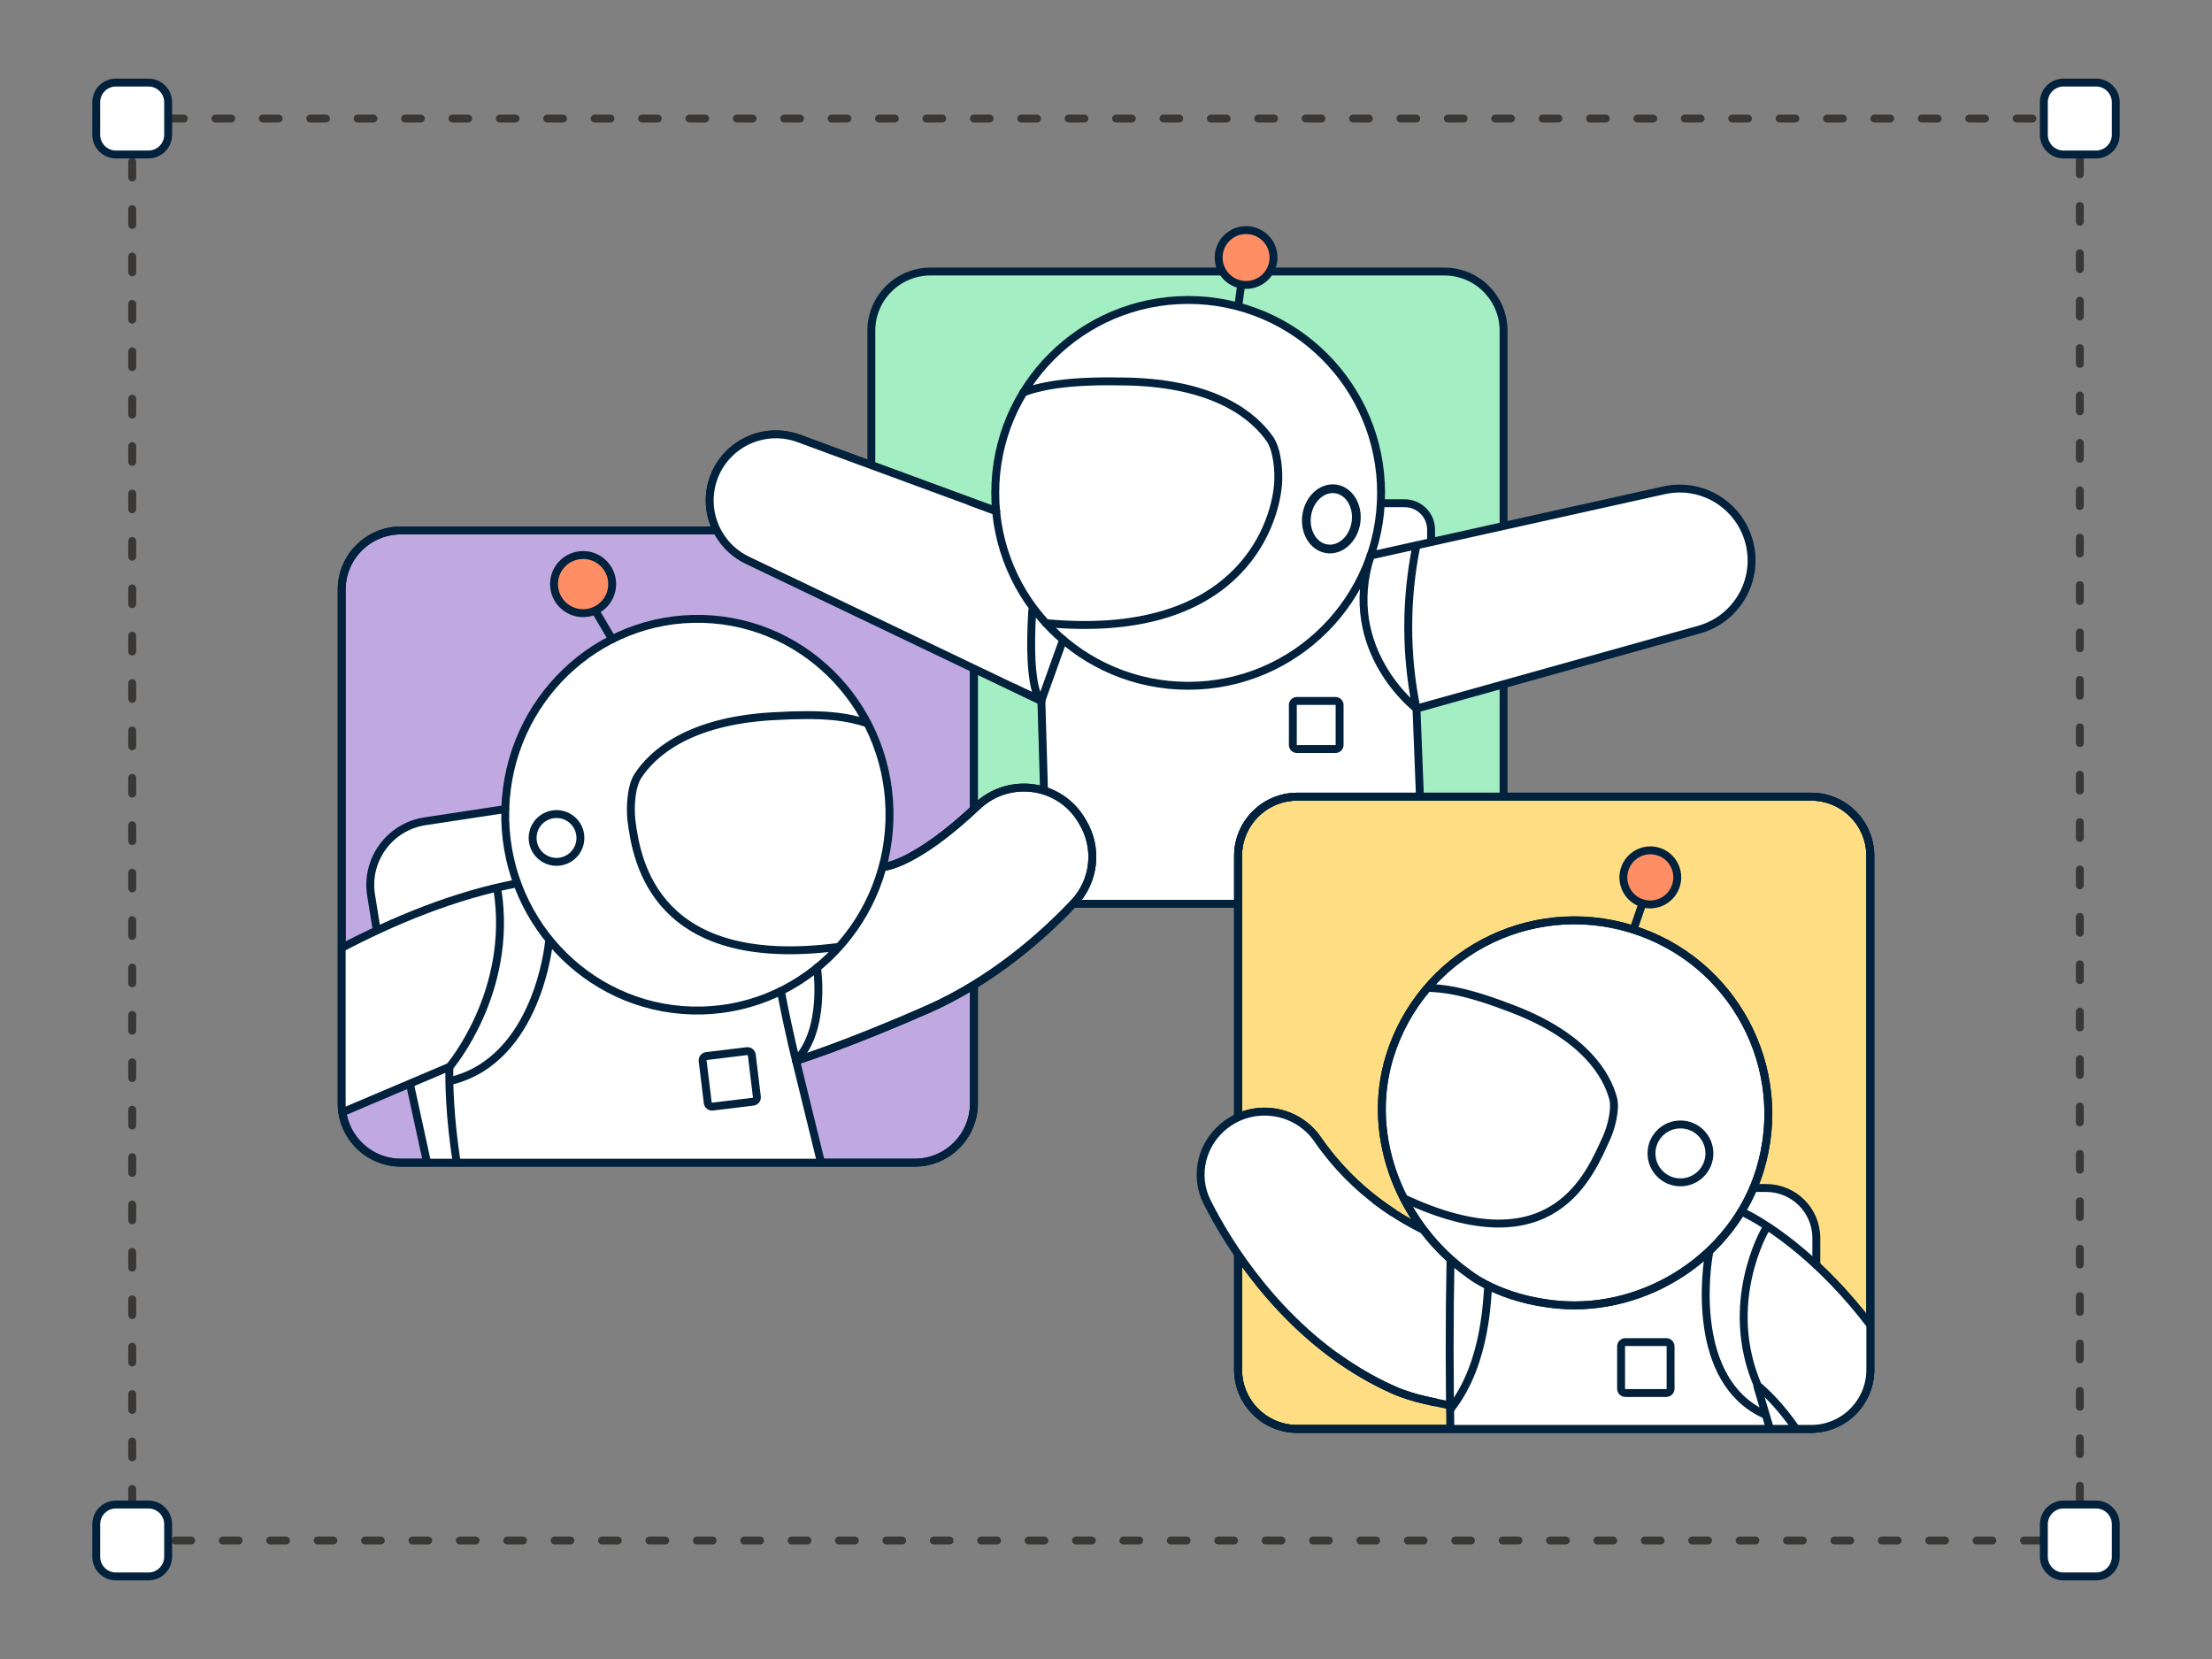
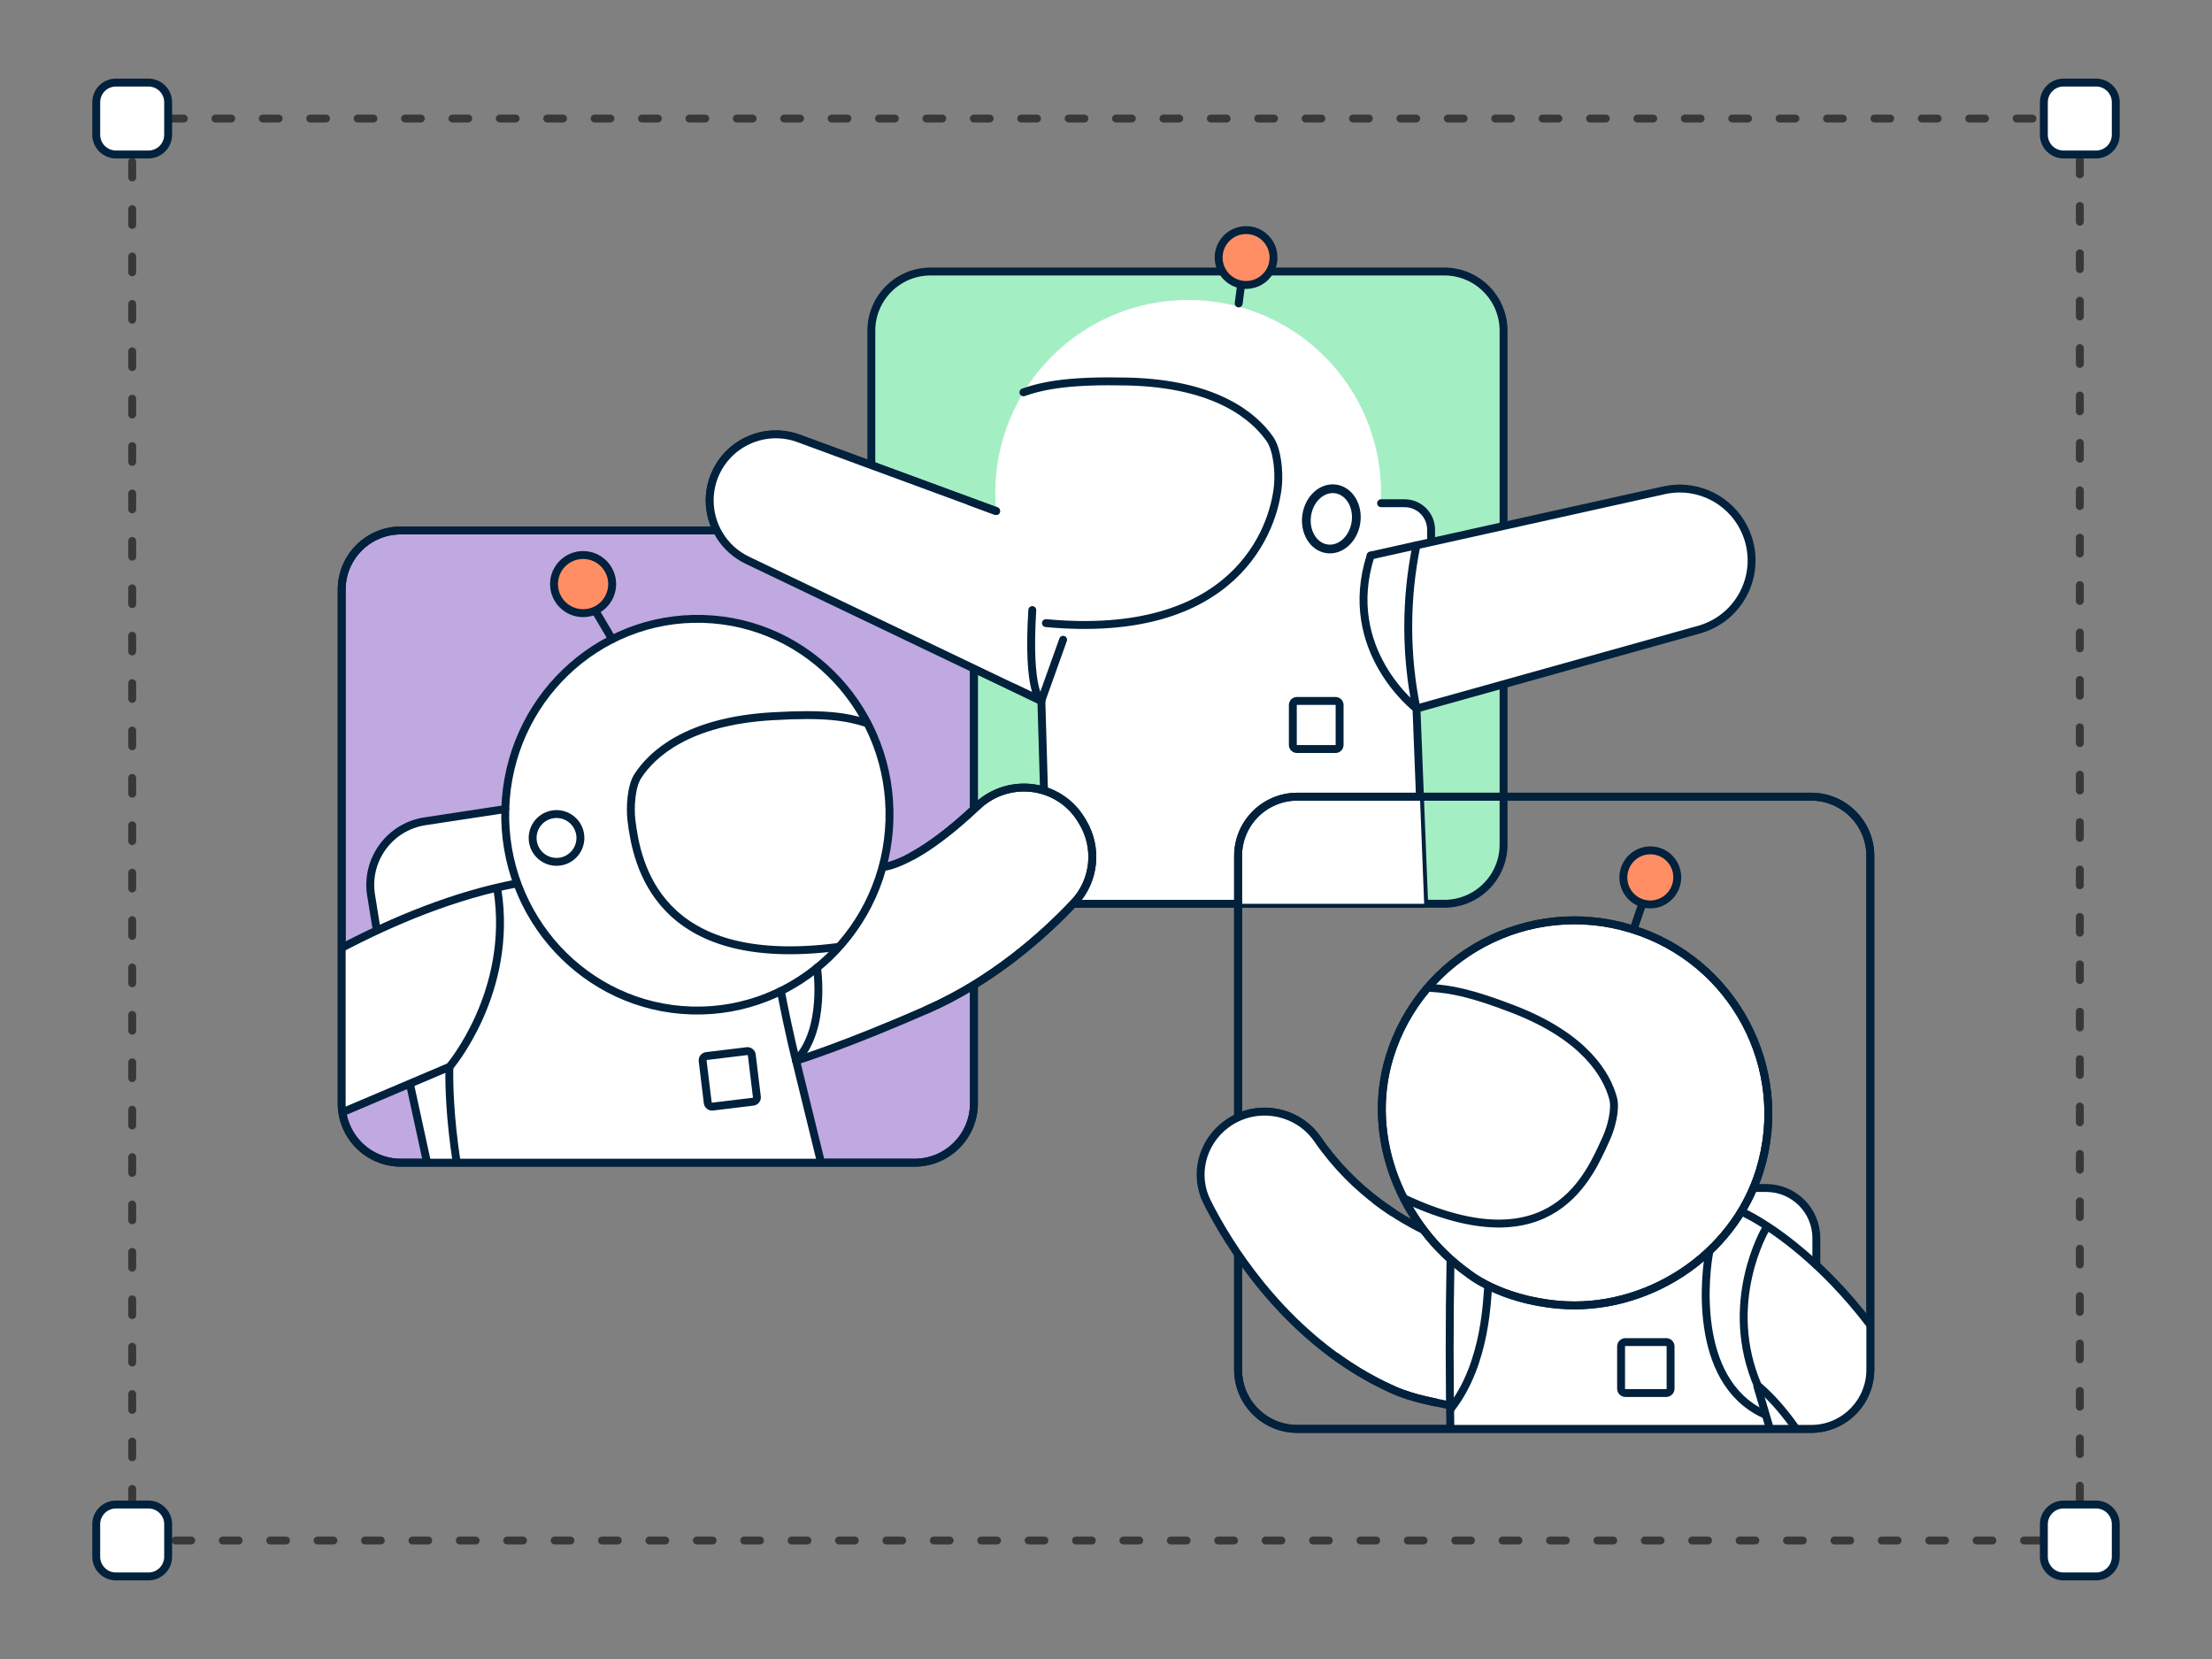
<svg xmlns="http://www.w3.org/2000/svg" width="560" height="420" viewBox="0 0 560 420" fill="none">
  <rect x="0" y="0" width="560" height="420" fill="#808080" stroke="none" />
  <path d="M526.54 30.01H33.47V390H526.54V30.01Z" stroke="#3A3836" stroke-width="2" stroke-miterlimit="10" stroke-linecap="round" stroke-dasharray="4 8" />
  <path d="M37.57 20.9H29.36C26.599 20.9 24.36 23.139 24.36 25.9V34.11C24.36 36.871 26.599 39.11 29.36 39.11H37.57C40.331 39.11 42.57 36.871 42.57 34.11V25.9C42.57 23.139 40.331 20.9 37.57 20.9Z" fill="white" stroke="#01213C" stroke-width="2" stroke-miterlimit="10" />
  <path d="M530.64 20.9H522.43C519.669 20.9 517.43 23.139 517.43 25.9V34.11C517.43 36.871 519.669 39.11 522.43 39.11H530.64C533.401 39.11 535.64 36.871 535.64 34.11V25.9C535.64 23.139 533.401 20.9 530.64 20.9Z" fill="white" stroke="#01213C" stroke-width="2" stroke-miterlimit="10" />
  <path d="M37.57 380.89H29.36C26.599 380.89 24.36 383.128 24.36 385.89V394.1C24.36 396.861 26.599 399.1 29.36 399.1H37.57C40.331 399.1 42.57 396.861 42.57 394.1V385.89C42.57 383.128 40.331 380.89 37.57 380.89Z" fill="white" stroke="#01213C" stroke-width="2" stroke-miterlimit="10" />
  <path d="M530.64 380.89H522.43C519.669 380.89 517.43 383.128 517.43 385.89V394.1C517.43 396.861 519.669 399.1 522.43 399.1H530.64C533.401 399.1 535.64 396.861 535.64 394.1V385.89C535.64 383.128 533.401 380.89 530.64 380.89Z" fill="white" stroke="#01213C" stroke-width="2" stroke-miterlimit="10" />
  <path d="M365.65 68.74H235.59C227.306 68.74 220.59 75.456 220.59 83.74V213.8C220.59 222.084 227.306 228.8 235.59 228.8H365.65C373.934 228.8 380.65 222.084 380.65 213.8V83.74C380.65 75.456 373.934 68.74 365.65 68.74Z" fill="#A4EEC4" stroke="#01213C" stroke-width="2" stroke-miterlimit="10" />
  <path d="M443.44 141.889C443.44 149.519 438.6 156.629 430.95 159.149C430.68 159.239 430.41 159.319 430.14 159.399L358.6 179.389L360.55 228.809H265.15L263.64 177.449L263.61 177.429L263.52 177.389L189.23 141.849C181.09 137.969 177.47 128.339 181.04 120.059C183.77 113.759 189.94 109.959 196.45 109.959C198.38 109.959 200.33 110.289 202.24 110.989L252.18 129.379C252.04 127.869 251.97 126.329 251.97 124.779C251.97 97.809 273.83 75.939 300.8 75.939C327.77 75.939 349.64 97.809 349.64 124.779C349.64 125.659 349.62 126.529 349.57 127.389H349.64L355.6 127.399C359.31 127.399 362.31 130.399 362.31 134.109V137.239L421.3 124.119C430.42 122.089 439.59 127.299 442.52 136.179C443.15 138.069 443.44 139.999 443.44 141.889Z" fill="white" />
  <path d="M347.01 140.64L358.6 138.06L421.29 124.12C422.62 123.83 423.94 123.68 425.25 123.68C432.95 123.68 440.02 128.6 442.52 136.18C445.67 145.72 440.49 156 430.95 159.15C430.68 159.24 430.41 159.32 430.14 159.4L358.6 179.39L360.55 228.81H265.15L263.64 177.45L263.61 177.43L263.52 177.39L189.23 141.85C183.21 138.98 179.67 132.98 179.67 126.69C179.67 124.48 180.11 122.22 181.04 120.06C184.58 111.9 193.88 107.92 202.24 111L252.17 129.38H252.18" stroke="#01213C" stroke-width="2" stroke-linecap="round" stroke-linejoin="round" />
  <path d="M259.1 99.32C264.46 97.44 271.35 96.26 285.51 96.59C307.89 97.12 317.5 105.46 321.46 111.1C323.39 113.82 323.83 119.41 323.55 122.71C322.58 134.03 312.6 162.21 264.79 157.75" stroke="#01213C" stroke-width="2" stroke-linecap="round" stroke-linejoin="round" />
  <path d="M343.28 132.278C343.898 128.093 341.608 124.288 338.165 123.781C334.723 123.273 331.432 126.254 330.815 130.44C330.198 134.625 332.488 138.429 335.93 138.937C339.372 139.444 342.663 136.463 343.28 132.278Z" stroke="#01213C" stroke-width="2.21" stroke-linecap="round" stroke-linejoin="round" />
  <path d="M314.21 72.03L313.59 76.82" stroke="#01213C" stroke-width="2" stroke-linecap="round" stroke-linejoin="round" />
  <path d="M261.34 154.45C260.03 175.62 263.6 177.45 263.6 177.45L269.14 161.97" stroke="#01213C" stroke-width="2" stroke-linecap="round" stroke-linejoin="round" />
-   <path d="M300.8 173.619C327.773 173.619 349.64 151.753 349.64 124.779C349.64 97.806 327.773 75.939 300.8 75.939C273.826 75.939 251.96 97.806 251.96 124.779C251.96 151.753 273.826 173.619 300.8 173.619Z" stroke="#01213C" stroke-width="2" stroke-linecap="round" stroke-linejoin="round" />
  <path d="M358.6 138.05C355.82 151.69 355.82 165.74 358.6 179.38C358.6 179.38 339.33 164.65 346.99 140.68" stroke="#01213C" stroke-width="2" stroke-linecap="round" stroke-linejoin="round" />
  <path d="M338.11 177.45H328.33C327.761 177.45 327.3 177.911 327.3 178.48V188.6C327.3 189.169 327.761 189.63 328.33 189.63H338.11C338.679 189.63 339.14 189.169 339.14 188.6V178.48C339.14 177.911 338.679 177.45 338.11 177.45Z" stroke="#01213C" stroke-width="2" stroke-linecap="round" stroke-linejoin="round" />
  <path d="M349.64 127.4H355.6C359.3 127.4 362.3 130.4 362.3 134.1V136.93" stroke="#01213C" stroke-width="2" stroke-linecap="round" stroke-linejoin="round" />
  <path d="M311.15 70.64C314.16 73.02 318.53 72.51 320.91 69.51C323.29 66.5 322.78 62.13 319.78 59.75C316.77 57.37 312.41 57.88 310.02 60.88C307.64 63.89 308.14 68.26 311.15 70.64Z" fill="#FF8E64" stroke="#01213C" stroke-width="2" stroke-miterlimit="10" />
  <path d="M231.56 134.29H101.5C93.216 134.29 86.5 141.005 86.5 149.29V279.35C86.5 287.634 93.216 294.35 101.5 294.35H231.56C239.844 294.35 246.56 287.634 246.56 279.35V149.29C246.56 141.005 239.844 134.29 231.56 134.29Z" fill="#C0A8E1" stroke="#01213C" stroke-width="2" stroke-miterlimit="10" />
  <mask id="mask0_4309_27890" style="mask-type:luminance" maskUnits="userSpaceOnUse" x="86" y="134" width="161" height="161">
    <path d="M231.56 134.29H101.5C93.216 134.29 86.5 141.005 86.5 149.29V279.35C86.5 287.634 93.216 294.35 101.5 294.35H231.56C239.844 294.35 246.56 287.634 246.56 279.35V149.29C246.56 141.005 239.844 134.29 231.56 134.29Z" fill="white" />
  </mask>
  <g mask="url(#mask0_4309_27890)">
    <path d="M271.97 228.52C264.2 236.77 251.35 248.27 234.66 255.61C214.06 264.68 202.27 268.61 202.27 268.61L201.93 268.13C202.16 267.89 202.37 267.63 202.57 267.37L201.92 268.12L201.55 268.54L215.41 325.06H123.35C120.83 317.92 118.97 311.08 117.6 304.8L117.31 304.85C113.51 305.95 110.14 303.63 109.3 299.77L103.8 274.45L103.78 274.35L69.19 289.02C60.88 292.54 51.3 288.66 47.79 280.35C46.92 278.29 46.51 276.14 46.51 274.01C46.51 268.92 48.9 263.97 53.21 260.82C62.67 253.9 77.85 243.75 95.45 235.55L95.25 234.64L93.96 226.65C92.51 217.7 98.64 209.29 107.6 207.92L127.92 204.83C128.48 185.89 139.4 169.73 154.98 161.83C161.91 158.33 169.75 156.46 178.02 156.7C204.87 157.49 225.99 180.33 225.18 207.71C225.06 211.66 224.49 215.49 223.52 219.14C223.51 219.21 223.49 219.27 223.47 219.34L223.8 219.46C223.8 219.46 231.58 219.06 247.38 204.12C255.31 196.63 268.08 198.22 273.74 207.54L274.07 208.07C278.03 214.59 277.2 222.97 271.97 228.52Z" fill="white" />
    <path d="M103.79 274.44L109.3 299.76C110.14 303.62 113.51 305.94 117.3 304.84" stroke="#01213C" stroke-width="2" stroke-linecap="round" stroke-linejoin="round" />
    <path d="M225.175 207.688C225.983 180.312 204.866 157.477 178.009 156.685C151.152 155.892 128.726 177.442 127.918 204.818C127.11 232.194 148.227 255.029 175.084 255.821C201.941 256.614 224.368 235.064 225.175 207.688Z" stroke="#01213C" stroke-width="2" stroke-linecap="round" stroke-linejoin="round" />
-     <path d="M223.79 219.45C223.79 219.45 231.57 219.06 247.37 204.11C255.29 196.62 268.07 198.21 273.73 207.53L274.05 208.06C278.01 214.58 277.18 222.96 271.95 228.51C264.18 236.76 251.33 248.26 234.64 255.61C214.04 264.68 201.54 268.54 201.54 268.54" stroke="#01213C" stroke-width="2" stroke-linecap="round" stroke-linejoin="round" />
    <path d="M129.09 224C129.02 224 131.02 223.61 130.95 223.63C99.39 229.57 68.66 249.51 53.2 260.81C48.89 263.97 46.5 268.91 46.5 274C46.5 276.13 46.91 278.28 47.78 280.34C51.29 288.65 60.87 292.53 69.18 289.01L113.78 270.09C113.78 270.09 112.69 294.92 123.34 325.05H215.39L201.53 268.52C209.22 260.66 206.84 245.01 206.84 245.01" stroke="#01213C" stroke-width="2" stroke-linecap="round" stroke-linejoin="round" />
    <path d="M113.79 270.1C113.79 270.1 129.98 251.23 125.94 225.26" stroke="#01213C" stroke-width="2" stroke-linecap="round" stroke-linejoin="round" />
-     <path d="M138.95 238.72C138.95 238.72 136.18 268.19 114.25 273.6" stroke="#01213C" stroke-width="2" stroke-linecap="round" stroke-linejoin="round" />
    <path d="M219.55 183.09C214.34 181.46 209.1 180.54 195.51 181.33C174.05 182.58 165.1 190.91 161.48 196.46C159.74 199.13 159.48 204.52 159.86 207.68C161.18 218.52 166.26 245.63 212.01 239.76" stroke="#01213C" stroke-width="2" stroke-linecap="round" stroke-linejoin="round" />
    <path d="M151.04 155.17L154.98 161.83" stroke="#01213C" stroke-width="2" stroke-linecap="round" stroke-linejoin="round" />
    <path d="M127.91 204.83L107.59 207.92C98.63 209.28 92.5 217.69 93.95 226.64L95.24 234.64" stroke="#01213C" stroke-width="2" stroke-linecap="round" stroke-linejoin="round" />
    <path d="M140.89 218.19C144.231 218.19 146.94 215.481 146.94 212.14C146.94 208.799 144.231 206.09 140.89 206.09C137.549 206.09 134.84 208.799 134.84 212.14C134.84 215.481 137.549 218.19 140.89 218.19Z" stroke="#01213C" stroke-width="2" stroke-linecap="round" stroke-linejoin="round" />
    <path d="M201.54 268.53C201.54 268.53 200.06 263.11 197.68 250.91" stroke="#01213C" stroke-width="2" stroke-linecap="round" stroke-linejoin="round" />
    <path d="M147.62 155.23C151.685 155.23 154.98 151.935 154.98 147.87C154.98 143.805 151.685 140.51 147.62 140.51C143.555 140.51 140.26 143.805 140.26 147.87C140.26 151.935 143.555 155.23 147.62 155.23Z" fill="#FF8E64" stroke="#01213C" stroke-width="2" stroke-miterlimit="10" />
  </g>
  <path d="M231.56 134.29H101.5C93.216 134.29 86.5 141.005 86.5 149.29V279.35C86.5 287.634 93.216 294.35 101.5 294.35H231.56C239.844 294.35 246.56 287.634 246.56 279.35V149.29C246.56 141.005 239.844 134.29 231.56 134.29Z" stroke="#01213C" stroke-width="2" stroke-miterlimit="10" />
  <path d="M231.05 216.659C234.93 214.519 240.36 210.759 247.38 204.119C255.3 196.629 268.08 198.219 273.74 207.539L274.06 208.069C278.02 214.589 277.19 222.969 271.96 228.519C264.19 236.769 251.34 248.269 234.65 255.619" fill="white" />
  <path d="M231.05 216.659C234.93 214.519 240.36 210.759 247.38 204.119C255.3 196.629 268.08 198.219 273.74 207.539L274.06 208.069C278.02 214.589 277.19 222.969 271.96 228.519C264.19 236.769 251.34 248.269 234.65 255.619" stroke="#01213C" stroke-width="2" stroke-linecap="round" stroke-linejoin="round" />
  <path d="M223.79 219.45C223.79 219.45 231.57 219.06 247.37 204.11C255.29 196.62 268.07 198.21 273.73 207.53L274.05 208.06C278.01 214.58 277.18 222.96 271.95 228.51C264.18 236.76 251.33 248.26 234.64 255.61C214.04 264.68 201.54 268.54 201.54 268.54" stroke="#01213C" stroke-width="2" stroke-linecap="round" stroke-linejoin="round" />
  <path d="M180.4 280.152L190.655 278.909C191.258 278.836 191.687 278.288 191.614 277.685L190.328 267.072C190.255 266.469 189.707 266.04 189.104 266.113L178.849 267.356C178.246 267.429 177.816 267.977 177.889 268.58L179.175 279.192C179.248 279.795 179.797 280.225 180.4 280.152Z" stroke="#01213C" stroke-width="2" stroke-linecap="round" stroke-linejoin="round" />
  <path d="M360.55 228.81H313.44V216.7C313.44 208.41 320.16 201.7 328.44 201.7H359.48L360.55 228.81Z" fill="white" />
-   <path d="M458.5 201.689H328.44C320.156 201.689 313.44 208.405 313.44 216.689V346.749C313.44 355.034 320.156 361.749 328.44 361.749H458.5C466.784 361.749 473.5 355.034 473.5 346.749V216.689C473.5 208.405 466.784 201.689 458.5 201.689Z" fill="#FFDE83" stroke="#01213C" stroke-width="2" stroke-miterlimit="10" />
  <path d="M458.5 201.689H328.44C320.156 201.689 313.44 208.405 313.44 216.689V346.749C313.44 355.034 320.156 361.749 328.44 361.749H458.5C466.784 361.749 473.5 355.034 473.5 346.749V216.689C473.5 208.405 466.784 201.689 458.5 201.689Z" stroke="#01213C" stroke-width="2" stroke-miterlimit="10" />
  <mask id="mask1_4309_27890" style="mask-type:luminance" maskUnits="userSpaceOnUse" x="313" y="201" width="161" height="161">
    <path d="M458.5 201.689H328.44C320.156 201.689 313.44 208.405 313.44 216.689V346.749C313.44 355.034 320.156 361.749 328.44 361.749H458.5C466.784 361.749 473.5 355.034 473.5 346.749V216.689C473.5 208.405 466.784 201.689 458.5 201.689Z" fill="white" />
  </mask>
  <g mask="url(#mask1_4309_27890)">
    <path d="M496.18 379.48C486.35 349.72 471.49 331.12 459.83 320.28V313.45C459.83 306.44 454.16 300.77 447.15 300.77H444.01C446.75 294.78 448.29 288.19 448.29 281.34C448.29 254.33 426.35 232.43 399.27 232.43C372.19 232.43 350.25 254.33 350.25 281.34C350.25 292.99 354.8 303.75 362.07 312.21C352.68 307.86 341.93 300.56 333.57 288.43C328.34 280.85 317.69 279.14 310.31 284.73C306.21 287.83 303.95 292.57 303.95 297.39C303.95 299.72 304.47 302.06 305.57 304.27C311.7 316.54 326.94 340.34 352.67 351.84C353.4 352.16 354.14 352.47 354.89 352.75C357.36 353.67 359.93 354.31 362.5 354.85L366.72 355.76L367.23 356.74C367.8 404.39 370.86 448.26 372.79 471.31C373.22 476.31 375.51 480.13 378.96 482.71C382.41 485.29 387.02 486.63 392.05 486.63C401.97 486.63 410.29 481.47 411.29 471.62L411.73 424.96V424.24L420.39 427.32L440.15 472.67C442.82 480.26 450 485.33 458.06 485.33H459.45C471.64 485.33 480.68 476.37 477.95 464.51L457.59 393.96L456.38 389.84C458.52 387.57 459.81 384.52 459.81 381.17V369.88C464.04 377.32 467.29 384.87 469.31 390.06C471.44 395.57 476.12 398.44 481.63 398.44C482.79 398.44 483.98 398.31 485.2 398.05C493.59 396.27 498.85 387.62 496.16 379.48H496.18Z" fill="white" />
    <path d="M444.05 300.76H447.15C454.16 300.76 459.83 306.44 459.83 313.44V320.27" stroke="#01213C" stroke-width="2" stroke-linecap="round" stroke-linejoin="round" />
    <path d="M411.74 424.95L411.3 471.6C410.3 481.45 401.99 486.61 392.06 486.61C382.01 486.61 373.64 481.28 372.79 471.29C370.34 442.17 365.99 380.3 367.22 319.08" stroke="#01213C" stroke-width="2" stroke-linecap="round" stroke-linejoin="round" />
    <path d="M444.89 350.95L457.61 393.96L477.96 464.5C480.68 476.36 471.65 485.33 459.46 485.33H458.07C450.01 485.33 442.83 480.25 440.16 472.67L420.4 427.32L408.18 422.96" stroke="#01213C" stroke-width="2" stroke-linecap="round" stroke-linejoin="round" />
    <path d="M376.81 325.51C376.38 327.75 376.58 344.82 367.23 356.73" stroke="#01213C" stroke-width="2" stroke-linecap="round" stroke-linejoin="round" />
    <path d="M446.97 311.18C446.97 311.18 435.87 329.94 445.12 351.07" stroke="#01213C" stroke-width="2" stroke-linecap="round" stroke-linejoin="round" />
    <path d="M432.79 316.66C431.75 321.67 428.24 349.36 446.44 357.94" stroke="#01213C" stroke-width="2" stroke-linecap="round" stroke-linejoin="round" />
    <path d="M442.03 307.3C442.03 307.3 477.86 323.97 496.19 379.47C498.88 387.61 493.62 396.26 485.23 398.04C478.24 399.52 471.92 396.72 469.33 390.05C465.42 379.97 456.85 361.01 445.46 351.16" stroke="#01213C" stroke-width="2" stroke-linecap="round" stroke-linejoin="round" />
    <path d="M411.5 352.66H421.83C422.437 352.66 422.93 352.167 422.93 351.56V340.87C422.93 340.262 422.437 339.77 421.83 339.77H411.5C410.892 339.77 410.4 340.262 410.4 340.87V351.56C410.4 352.167 410.892 352.66 411.5 352.66Z" stroke="#01213C" stroke-width="2" stroke-linecap="round" stroke-linejoin="round" />
    <path d="M360.86 311.62C351.77 307.21 341.58 300.03 333.57 288.42C328.34 280.83 317.69 279.12 310.31 284.72C304.24 289.32 302.19 297.49 305.57 304.25C311.7 316.53 326.95 340.33 352.68 351.83C353.41 352.16 354.15 352.46 354.9 352.73C357.37 353.65 359.94 354.29 362.51 354.84L366.73 355.74" stroke="#01213C" stroke-width="2" stroke-linecap="round" stroke-linejoin="round" />
  </g>
  <path d="M458.5 201.689H328.44C320.156 201.689 313.44 208.405 313.44 216.689V346.749C313.44 355.034 320.156 361.749 328.44 361.749H458.5C466.784 361.749 473.5 355.034 473.5 346.749V216.689C473.5 208.405 466.784 201.689 458.5 201.689Z" stroke="#01213C" stroke-width="2" stroke-miterlimit="10" />
  <path d="M347.71 303.44C342.71 299.52 337.83 294.6 333.57 288.42C328.34 280.83 317.69 279.12 310.31 284.72C304.24 289.32 302.19 297.49 305.57 304.25C310.47 314.08 321.21 331.27 338.49 343.64" fill="white" />
  <path d="M351.93 306.5C351.02 305.89 350.11 305.25 349.2 304.58C343.68 300.49 338.25 295.22 333.57 288.43C328.34 280.84 317.69 279.13 310.31 284.73C304.24 289.33 302.19 297.5 305.57 304.26C311.01 315.16 323.64 335.13 344.4 347.53C347.03 349.1 349.79 350.55 352.68 351.84C353.41 352.17 354.15 352.47 354.9 352.74C357.37 353.66 359.94 354.3 362.51 354.85" stroke="#01213C" stroke-width="2" stroke-linecap="square" stroke-linejoin="round" />
  <path d="M244.65 126.61L202.24 111C193.88 107.92 184.58 111.9 181.04 120.06C180.11 122.22 179.67 124.48 179.67 126.69C179.67 132.98 183.21 138.98 189.23 141.85L257.1 174.32L244.65 126.61Z" fill="white" />
  <path d="M263.64 177.45L263.61 177.43L263.52 177.39L189.23 141.85C183.21 138.98 179.67 132.98 179.67 126.69C179.67 124.48 180.11 122.22 181.04 120.06C184.58 111.9 193.88 107.92 202.24 111L252.17 129.38H252.18" stroke="#01213C" stroke-width="2" stroke-linecap="round" stroke-linejoin="round" />
  <path d="M394.59 330.31C416.49 332.21 438.81 318.2 445.53 296.28C453.44 270.45 438.87 243.09 412.98 235.16C387.09 227.23 359.7 241.74 351.79 267.57C345.47 288.22 355 310.5 371.71 322.4C371.71 322.4 379.64 329.01 394.6 330.31H394.59Z" fill="white" stroke="#01213C" stroke-width="2" stroke-miterlimit="10" />
  <path d="M394.59 330.31C416.49 332.21 438.81 318.2 445.53 296.28C453.44 270.45 438.87 243.09 412.98 235.16C387.09 227.23 359.7 241.74 351.79 267.57C345.47 288.22 355 310.5 371.71 322.4C371.71 322.4 379.64 329.01 394.6 330.31H394.59Z" stroke="#01213C" stroke-width="2" stroke-linecap="round" stroke-linejoin="round" />
-   <path d="M425.43 299.33C429.478 299.33 432.76 296.048 432.76 292C432.76 287.952 429.478 284.67 425.43 284.67C421.382 284.67 418.1 287.952 418.1 292C418.1 296.048 421.382 299.33 425.43 299.33Z" stroke="#01213C" stroke-width="2" stroke-linecap="round" stroke-linejoin="round" />
  <path d="M362.31 250.12C367.26 250.39 372.71 251.45 383.16 255.5C401.37 262.54 406.8 272.23 408.38 278.04C409.14 280.83 407.87 285.56 406.66 288.19C402.51 297.2 393.29 321.14 355.37 303.36" stroke="#01213C" stroke-width="2" stroke-linecap="round" stroke-linejoin="round" />
  <path d="M415.69 229.07L413.62 235.11" stroke="#01213C" stroke-width="2" stroke-linecap="round" stroke-linejoin="round" />
  <path d="M424.322 224.121C425.43 220.504 423.409 216.677 419.808 215.574C416.206 214.471 412.388 216.509 411.28 220.126C410.172 223.743 412.194 227.57 415.795 228.673C419.397 229.776 423.214 227.738 424.322 224.121Z" fill="#FF8E64" />
  <path d="M424.322 224.121C425.43 220.504 423.409 216.677 419.808 215.574C416.206 214.471 412.388 216.509 411.28 220.126C410.172 223.743 412.194 227.57 415.795 228.673C419.397 229.776 423.214 227.738 424.322 224.121Z" stroke="#01213C" stroke-width="2" stroke-linecap="round" stroke-linejoin="round" />
</svg>